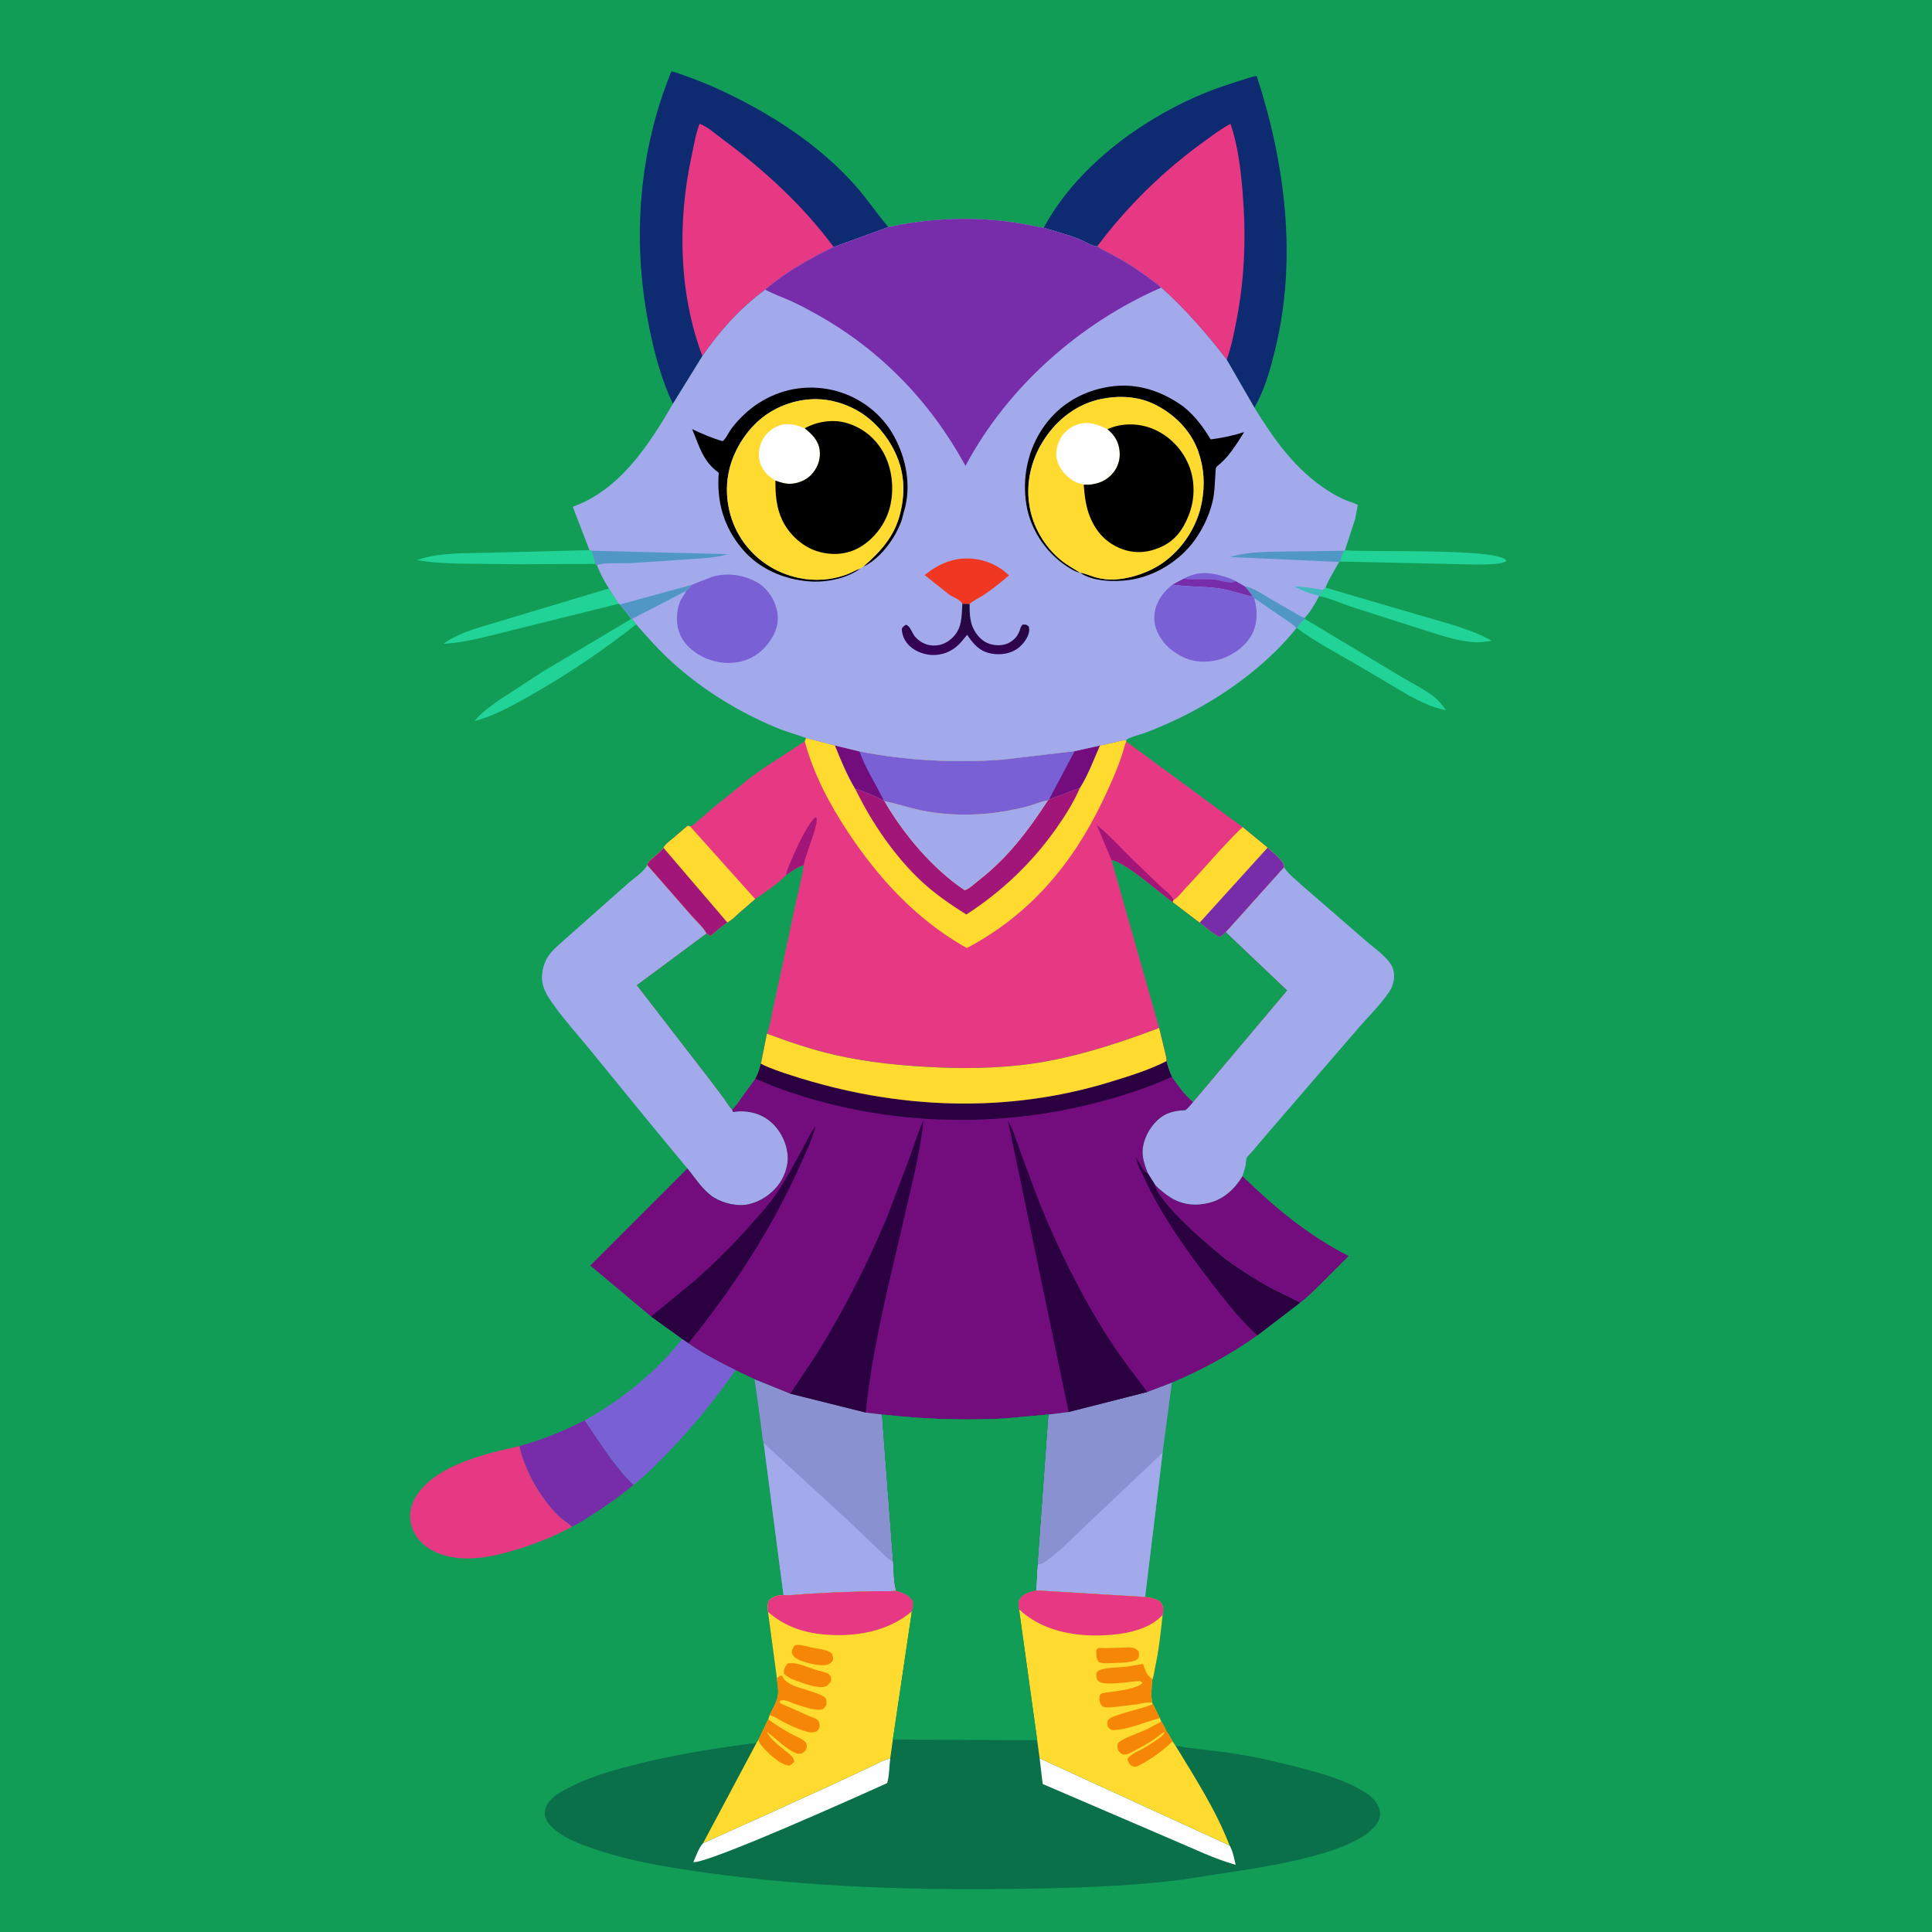
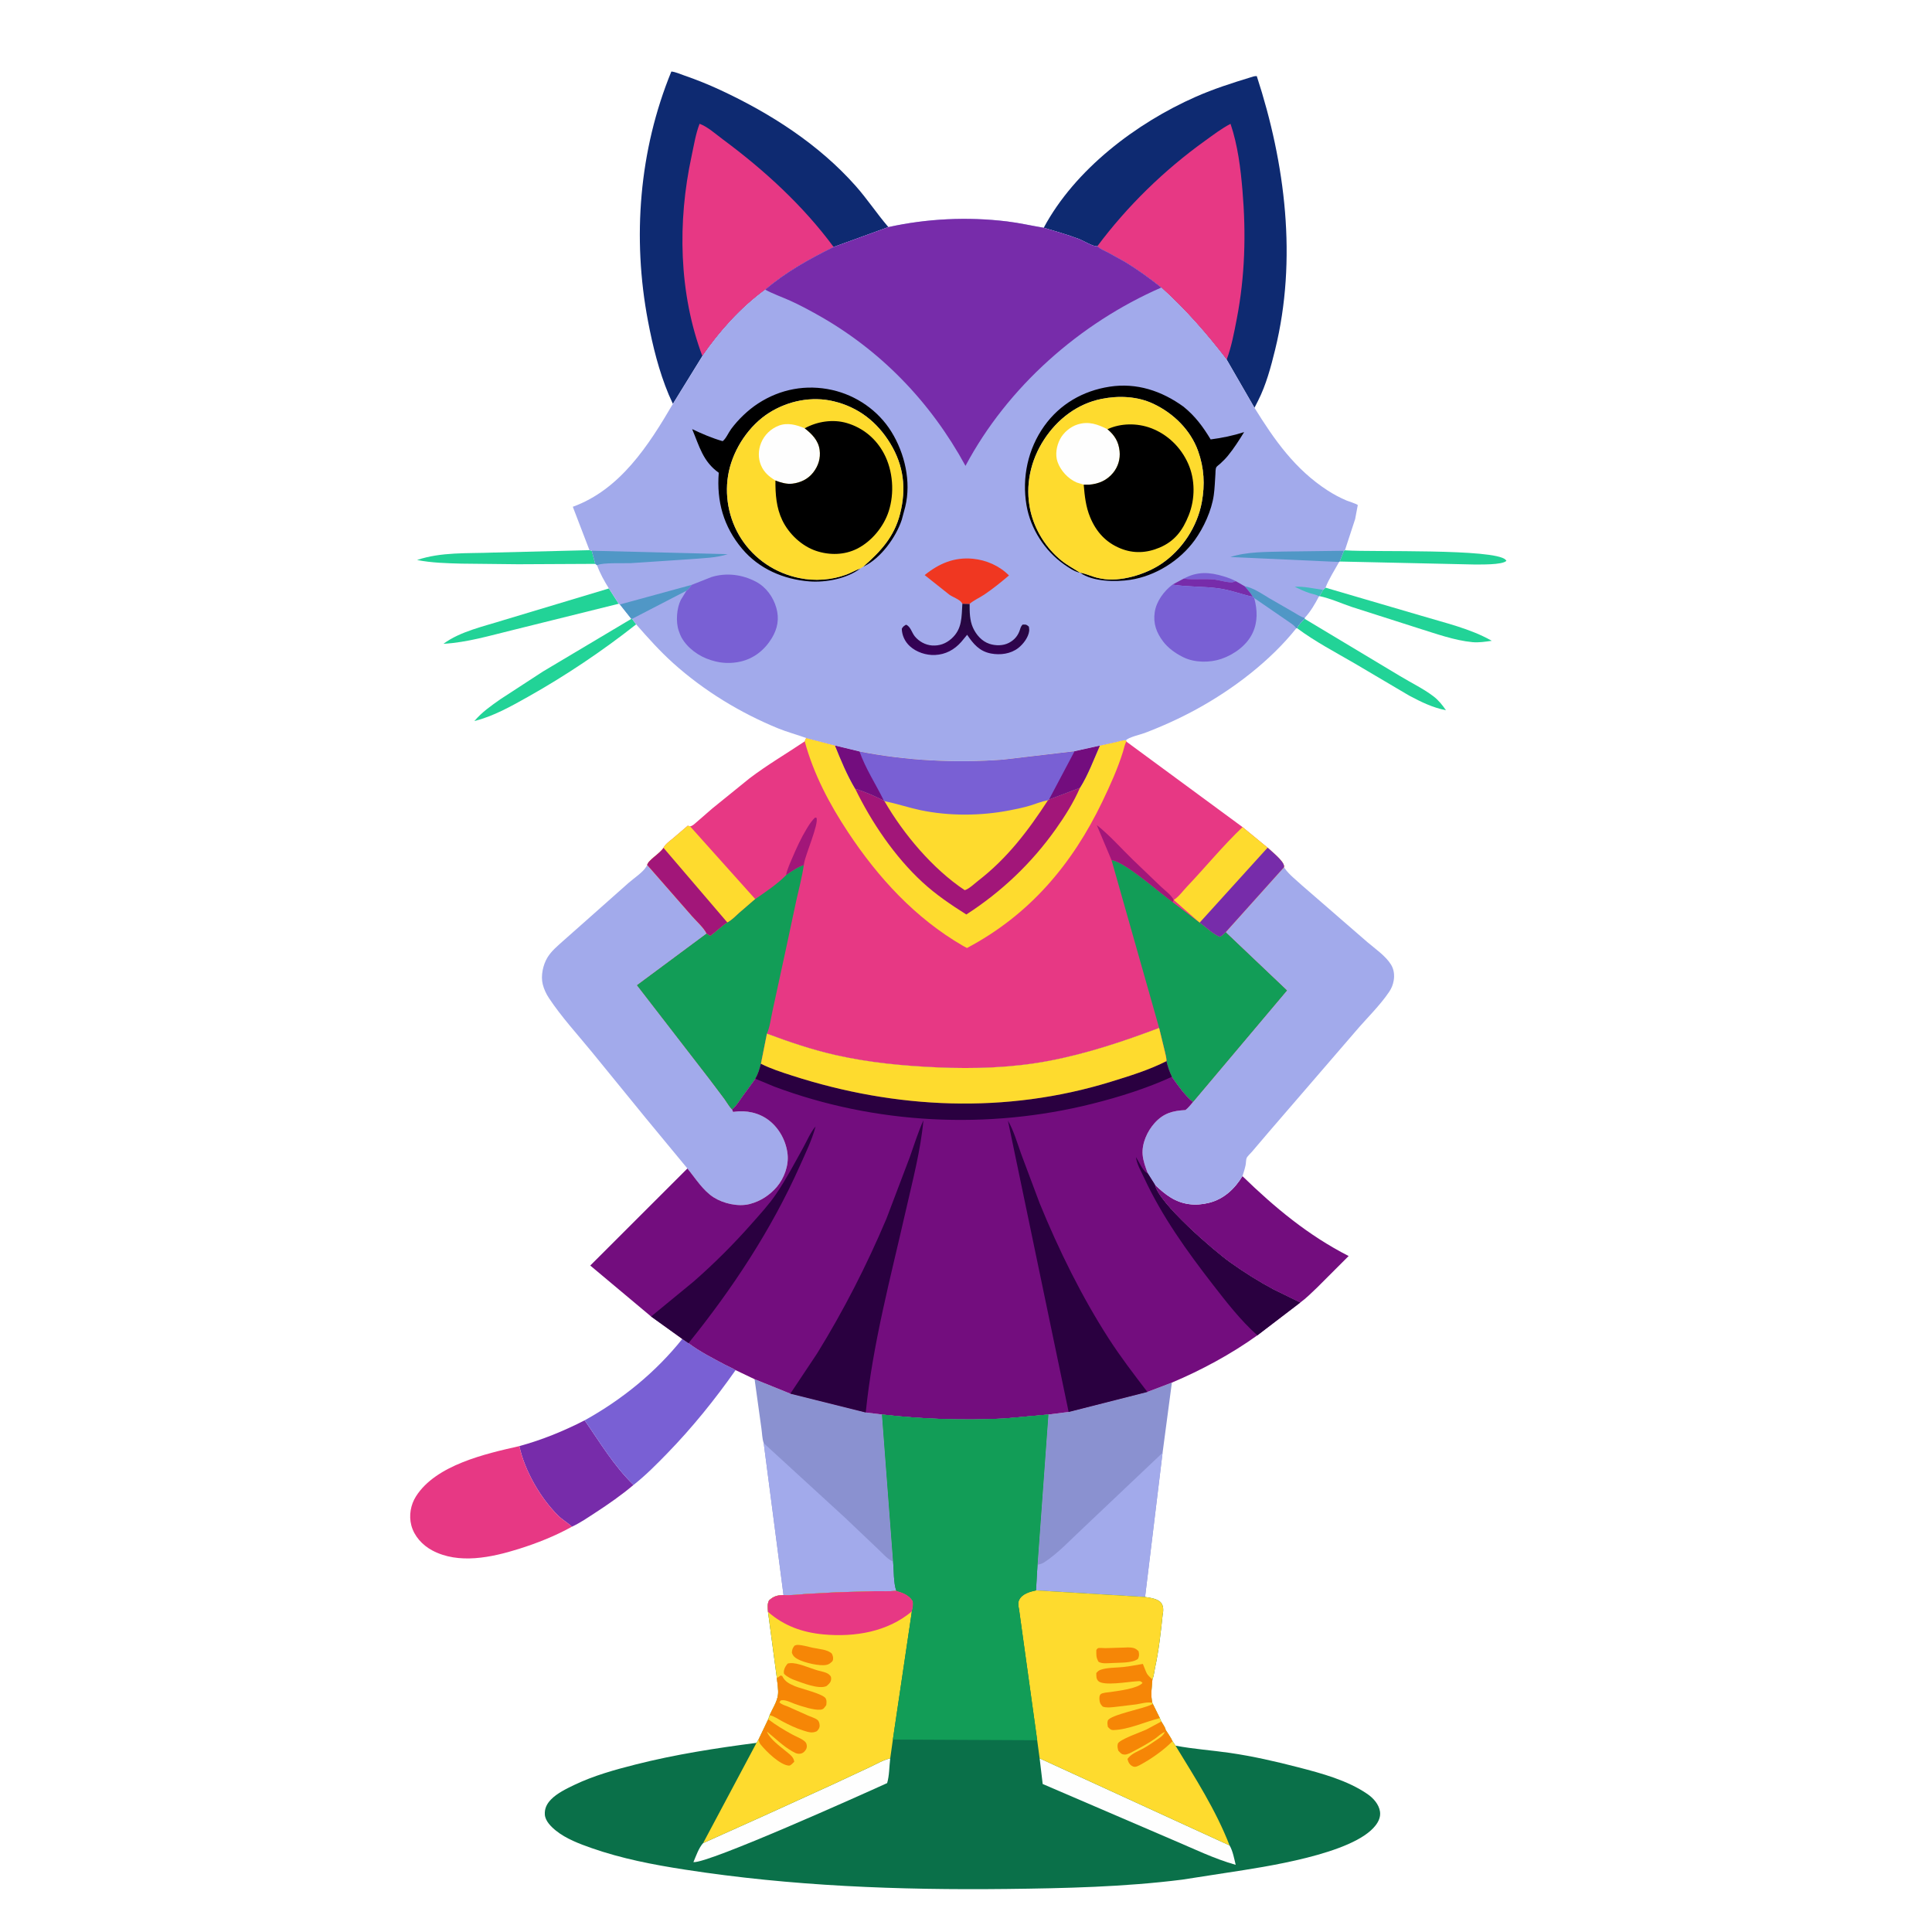
<svg xmlns="http://www.w3.org/2000/svg" version="1.1" style="display: block;" viewBox="0 0 2048 2048" width="1024" height="1024">
  <defs>
    <linearGradient id="Gradient1" gradientUnits="userSpaceOnUse" x1="1025.79" y1="642.315" x2="1019.73" y2="695.925">
      <stop class="stop0" offset="0" stop-opacity="1" stop-color="rgb(32,11,55)" />
      <stop class="stop1" offset="1" stop-opacity="1" stop-color="rgb(55,0,89)" />
    </linearGradient>
  </defs>
-   <path transform="translate(0,0)" fill="rgb(18,157,87)" d="M -0 -0 L 2048 0 L 2048 2048 L -0 2048 L -0 -0 z" />
  <path transform="translate(0,0)" fill="rgb(34,211,151)" d="M 1425.67 583.334 L 1426.98 583.438 C 1453.55 585.359 1584.43 581.315 1596.03 593.386 L 1596.87 594.5 C 1592.4 599.052 1568.55 598.304 1561.91 598.373 L 1420.11 595.235 L 1424.54 583.839 L 1425.67 583.334 z" />
  <path transform="translate(0,0)" fill="rgb(34,211,151)" d="M 624.843 583.206 L 627.286 583.79 L 631.029 597.722 L 549.319 598.124 L 488.996 597.473 C 473.291 597.041 457.561 596.662 442.103 593.623 C 467.608 584.98 495.582 586.805 522.089 585.769 L 624.843 583.206 z" />
  <path transform="translate(0,0)" fill="rgb(34,211,151)" d="M 1382.99 655.968 L 1484.2 716.713 C 1495.7 723.682 1508.91 730.045 1519.56 738.152 C 1524.78 742.13 1529.12 747.492 1532.78 752.898 C 1518.26 749.958 1506.71 744.217 1493.7 737.329 L 1436.16 703.353 C 1415.79 691.498 1393.89 680.054 1374.99 665.933 C 1376.51 662.218 1380.07 658.688 1382.99 655.968 z" />
  <path transform="translate(0,0)" fill="rgb(34,211,151)" d="M 1405.09 622.953 L 1506.31 652.617 C 1531.44 660.25 1558.4 666.198 1581.35 679.283 C 1574.62 680.212 1567.67 681.345 1560.87 680.708 C 1541.82 678.923 1521.73 671.612 1503.5 665.949 L 1432.76 643.323 C 1421.72 639.559 1410.07 634.261 1398.7 631.914 L 1402.58 625.26 L 1405.09 622.953 z" />
  <path transform="translate(0,0)" fill="rgb(34,211,151)" d="M 669.223 656.022 L 670.008 656.021 L 674.362 661.836 C 638.692 689.979 599.728 716.147 560.114 738.412 C 541.838 748.685 523.289 759.181 502.848 764.352 C 510.977 754.768 520.246 748.4 530.425 741.218 L 575.488 711.868 L 669.223 656.022 z" />
  <path transform="translate(0,0)" fill="rgb(34,211,151)" d="M 645.467 623.781 L 655.845 639.999 L 543.799 667.823 C 519.496 673.742 495.157 681.043 470.072 682.475 C 487.839 669.197 513.709 663.782 534.754 657.07 L 645.467 623.781 z" />
  <path transform="translate(0,0)" fill="rgb(119,44,170)" d="M 550.538 1532.94 C 574.848 1526.27 597.329 1517.08 619.746 1505.61 C 636.272 1529.37 650.593 1553.7 671.564 1574.08 C 658.909 1584.78 645.122 1594.38 631.247 1603.41 C 623.203 1608.65 614.956 1614.36 606.236 1618.37 C 601.757 1614.1 596.15 1611.03 591.615 1606.54 C 572.808 1587.89 556.188 1558.97 550.538 1532.94 z" />
  <path transform="translate(0,0)" fill="rgb(121,96,212)" d="M 723.273 1419.33 L 729.858 1423.82 C 741.518 1432.62 755.622 1439.76 768.5 1446.62 C 772.133 1448.55 776.327 1450.17 779.755 1452.39 C 758.008 1483.38 733.879 1513.26 707.493 1540.42 C 696.125 1552.12 684.409 1563.99 671.564 1574.08 C 650.593 1553.7 636.272 1529.37 619.746 1505.61 C 659.324 1483.68 694.948 1454.79 723.273 1419.33 z" />
  <path transform="translate(0,0)" fill="rgb(115,13,126)" d="M 1317.04 1246.77 C 1351.41 1280.13 1386.69 1309.53 1429.63 1331.43 L 1396.03 1365.02 C 1390.42 1370.32 1384.57 1376.27 1378.32 1380.76 L 1350 1366.93 C 1334.08 1358.44 1318.58 1348.63 1303.88 1338.16 C 1287.01 1326.16 1227.51 1274.97 1224.31 1255.89 C 1229.58 1260.98 1234.89 1265.67 1241.16 1269.51 C 1253.68 1277.16 1267.3 1278.54 1281.38 1275.08 C 1297.22 1271.18 1308.72 1260.36 1317.04 1246.77 z" />
  <path transform="translate(0,0)" fill="rgb(231,56,132)" d="M 606.236 1618.37 C 588.691 1628.17 568.943 1635.98 549.797 1641.97 C 521.193 1650.92 486.145 1658.5 458.164 1643.49 C 447.761 1637.91 439.004 1628.45 435.995 1616.84 C 433.313 1606.5 435.284 1595.14 440.984 1586.16 C 462.103 1552.88 514.718 1541.03 550.538 1532.94 C 556.188 1558.97 572.808 1587.89 591.615 1606.54 C 596.15 1611.03 601.757 1614.1 606.236 1618.37 z" />
  <path transform="translate(0,0)" fill="rgb(138,145,208)" d="M 1216.27 1475.51 L 1242.24 1465.62 L 1232.38 1539.99 L 1213.83 1692.86 L 1098.2 1685.87 L 1099.78 1658.68 L 1111.31 1499.46 L 1132.81 1496.74 L 1216.27 1475.51 z" />
  <path transform="translate(0,0)" fill="rgb(162,170,235)" d="M 1232.38 1539.99 L 1213.83 1692.86 L 1098.2 1685.87 L 1099.78 1658.68 C 1102.32 1658.16 1104.64 1657.63 1106.85 1656.19 C 1121.79 1646.46 1135.34 1631.64 1148.48 1619.5 L 1232.38 1539.99 z" />
  <path transform="translate(0,0)" fill="rgb(138,145,208)" d="M 799.896 1462.01 L 837.79 1477.33 L 917.736 1497.31 L 934.946 1499.45 L 946.751 1655.21 C 947.596 1664.28 947.114 1678.19 950.171 1686.34 C 942.662 1687.13 935.011 1686.59 927.462 1686.72 L 886.915 1687.89 L 854.613 1689.64 C 846.683 1690.23 838.491 1691.33 830.555 1690.83 L 809.563 1529.8 C 807.911 1525.27 807.861 1518.96 807.119 1514.13 L 799.896 1462.01 z" />
  <path transform="translate(0,0)" fill="rgb(162,170,235)" d="M 809.563 1529.8 L 896.024 1609.07 L 931.92 1643.22 C 936.078 1647.08 941.42 1653.46 946.751 1655.21 C 947.596 1664.28 947.114 1678.19 950.171 1686.34 C 942.662 1687.13 935.011 1686.59 927.462 1686.72 L 886.915 1687.89 L 854.613 1689.64 C 846.683 1690.23 838.491 1691.33 830.555 1690.83 L 809.563 1529.8 z" />
  <path transform="translate(0,0)" fill="rgb(162,170,235)" d="M 686.063 916.894 L 733.605 971.237 C 738.148 976.468 746.103 983.48 749.007 989.602 L 675.165 1044.38 L 752.16 1144.07 L 767.904 1165 C 770.463 1168.52 772.931 1173.07 775.963 1176.12 L 777.141 1178.71 L 778.215 1178.54 C 791.111 1176.72 804.495 1179.51 814.944 1187.5 C 826.041 1195.99 833.367 1209.61 834.859 1223.5 C 836.156 1235.57 831.281 1248.91 823.464 1258.13 C 816.238 1266.65 806.321 1273.23 795.5 1276.09 L 794.323 1276.41 C 782.356 1279.36 766.786 1275.79 756.558 1269.27 C 745.082 1261.95 737.223 1249.03 728.682 1238.63 L 684.746 1185.48 L 627.069 1114.74 C 612.073 1096.43 594.973 1077.77 581.926 1058.04 C 578.936 1053.52 576.654 1048.65 575.329 1043.38 C 573.067 1034.39 575.592 1022.8 580.29 1015.03 C 584.34 1008.33 590.52 1003.17 596.287 997.997 L 618.381 978.435 L 666.423 935.795 C 671.751 931.138 681.787 924.501 685.222 918.469 L 686.063 916.894 z" />
  <path transform="translate(0,0)" fill="rgb(162,170,235)" d="M 1361.1 919.29 L 1362.09 920.766 C 1366.61 927.246 1374.43 933.203 1380.26 938.641 L 1449.67 998.853 C 1457.86 1005.84 1468.62 1013.14 1474.41 1022.32 C 1477.6 1027.37 1478.37 1033.36 1477.41 1039.21 C 1476.66 1043.73 1475.19 1047.46 1472.65 1051.27 C 1462.83 1065.92 1448.58 1079.59 1437.09 1093.11 L 1344.89 1200.05 L 1327.1 1220.93 C 1325.73 1222.54 1322.22 1225.79 1321.49 1227.55 C 1320.72 1229.43 1320.85 1232.91 1320.39 1235.08 C 1319.55 1239.04 1318.33 1242.94 1317.04 1246.77 C 1308.72 1260.36 1297.22 1271.18 1281.38 1275.08 C 1267.3 1278.54 1253.68 1277.16 1241.16 1269.51 C 1234.89 1265.67 1229.58 1260.98 1224.31 1255.89 L 1216.71 1243.81 C 1214.33 1237.4 1211.8 1230.85 1211.24 1223.98 C 1210.27 1212.09 1216.18 1199.05 1224 1190.42 C 1233.43 1180.01 1243.1 1177.43 1256.64 1176.72 C 1259.74 1174.34 1262.14 1171.16 1264.65 1168.19 L 1364.32 1049.91 L 1300.33 989.13 L 1299.41 988.041 L 1361.1 919.29 z" />
  <path transform="translate(0,0)" fill="rgb(14,42,113)" d="M 1106.39 241.435 C 1139.49 179.672 1204.33 130.488 1267.62 102.574 C 1286.48 94.255 1306.03 87.982 1325.72 81.982 C 1328.04 81.275 1329.8 80.547 1332.24 80.676 C 1362.57 173.562 1375.24 274.825 1351.66 370.79 C 1347.21 388.939 1342.1 408.122 1333.58 424.835 L 1329.79 432.27 L 1300.34 381.248 C 1279.02 353.578 1256.97 328.227 1231 304.811 C 1218.59 294.931 1205.43 285.392 1191.82 277.233 L 1174.51 267.665 C 1170.74 265.717 1166.26 263.956 1163.18 261.056 C 1159.21 261.804 1147.95 254.953 1143.28 253.197 C 1131.21 248.658 1118.73 245.156 1106.39 241.435 z" />
  <path transform="translate(0,0)" fill="rgb(231,56,132)" d="M 1163.18 261.056 C 1194.89 218.555 1233.96 180.447 1277.02 149.507 C 1285.83 143.177 1294.77 136.26 1304.42 131.269 C 1312.11 154.015 1315.07 178.185 1317.08 202 C 1320.94 247.773 1319.77 292.658 1311.06 337.863 C 1308.27 352.378 1305.46 367.36 1300.34 381.248 C 1279.02 353.578 1256.97 328.227 1231 304.811 C 1218.59 294.931 1205.43 285.392 1191.82 277.233 L 1174.51 267.665 C 1170.74 265.717 1166.26 263.956 1163.18 261.056 z" />
  <path transform="translate(0,0)" fill="rgb(14,42,113)" d="M 713.299 428.113 L 708.866 418.281 C 698.437 393.28 691.933 366.879 686.889 340.333 C 670.132 252.146 677.434 159.221 711.658 75.81 C 716.012 76.209 720.903 78.48 725.107 79.926 C 738.215 84.436 751.002 89.584 763.574 95.43 C 816.724 120.145 867.962 152.978 907.062 197.126 C 919.275 210.916 929.345 226.211 941.197 240.117 L 941.73 240.731 L 883.682 261.825 C 858.4 274.28 832.615 288.597 811.17 307.083 C 784.985 326.256 762.96 350.864 744.538 377.485 L 713.299 428.113 z" />
  <path transform="translate(0,0)" fill="rgb(231,56,132)" d="M 744.538 377.485 C 719.442 310.567 718.107 234.81 733.096 165.52 C 735.548 154.187 737.382 142.048 741.575 131.212 C 749.946 134.218 758.78 142.209 766.046 147.589 C 809.94 180.091 851.147 217.751 883.682 261.825 C 858.4 274.28 832.615 288.597 811.17 307.083 C 784.985 326.256 762.96 350.864 744.538 377.485 z" />
  <path transform="translate(0,0)" fill="rgb(231,56,132)" d="M 854.551 782.32 L 885.162 790.277 L 911.09 796.549 C 960.16 806.273 1013.09 808.98 1062.98 805.215 L 1139.13 796.265 L 1165.88 790.339 L 1182.9 786.639 C 1186.33 785.785 1190.05 784.379 1193.6 784.724 L 1193.96 786.101 L 1317.17 876.749 L 1343.72 898.55 C 1347.7 902.399 1361.01 912.723 1361.15 918.299 L 1361.1 919.29 L 1299.41 988.041 L 1300.33 989.13 L 1364.32 1049.91 L 1264.65 1168.19 C 1255.76 1161 1248.81 1150.78 1242.23 1141.5 C 1239.65 1136.24 1237.8 1130.56 1236.44 1124.88 C 1236.79 1121.94 1235.29 1116.96 1234.65 1114.01 L 1228.74 1089.66 C 1190.59 1104.06 1151.98 1116.95 1111.83 1124.57 C 1073.11 1131.92 1032.78 1133.2 993.5 1131.46 C 957.114 1129.84 921.375 1126.44 885.763 1118.4 C 860.808 1112.76 836.891 1104.63 812.956 1095.71 L 806.616 1127.59 C 805.149 1133.26 803.703 1138.37 800.714 1143.49 L 786.678 1162.77 C 783.401 1167.43 780.403 1172.49 775.963 1176.12 C 772.931 1173.07 770.463 1168.52 767.904 1165 L 752.16 1144.07 L 675.165 1044.38 L 749.007 989.602 C 746.103 983.48 738.148 976.468 733.605 971.237 L 686.063 916.894 C 687.08 911.679 699.835 904.661 703.312 898.712 C 705.411 894.628 709.48 891.942 712.961 889.043 L 729.021 875.309 L 731.532 875.962 C 734.153 875.56 736.101 873.422 738.076 871.769 L 755.165 856.942 L 794.499 825.088 C 813.431 810.698 833.412 799.089 853.039 785.886 L 854.551 782.32 z" />
  <path transform="translate(0,0)" fill="rgb(162,22,121)" d="M 833.2 927.757 C 834.557 921.204 837.438 915.122 840.044 909 C 844.489 898.557 849.249 888.179 855.159 878.466 L 856.063 877 C 858.434 873.11 860.656 869.925 863.907 866.712 L 865.5 866.814 C 868.132 873.389 853.972 905.379 852.341 915.186 L 852.045 917.124 C 845.423 919.236 838.9 923.795 833.2 927.757 z" />
  <path transform="translate(0,0)" fill="rgb(162,22,121)" d="M 1178.32 911.916 L 1162.63 874.617 C 1176.34 885.451 1188.01 898.793 1200.5 910.977 L 1230.68 939.911 C 1235.14 944.175 1241.33 948.416 1244.16 953.94 L 1243.04 956.343 C 1229.39 946.664 1192.32 913.473 1178.32 911.916 z" />
  <path transform="translate(0,0)" fill="rgb(254,219,46)" d="M 703.312 898.712 C 705.411 894.628 709.48 891.942 712.961 889.043 L 729.021 875.309 L 731.532 875.962 L 800.584 953.063 L 783.69 967.662 C 779.679 971.251 775.833 975.404 771.046 977.907 C 764.45 982.19 759.263 987.629 753 992.152 C 751.506 991.353 750.354 990.657 749.007 989.602 C 746.103 983.48 738.148 976.468 733.605 971.237 L 686.063 916.894 C 687.08 911.679 699.835 904.661 703.312 898.712 z" />
  <path transform="translate(0,0)" fill="rgb(162,22,121)" d="M 703.312 898.712 L 771.046 977.907 C 764.45 982.19 759.263 987.629 753 992.152 C 751.506 991.353 750.354 990.657 749.007 989.602 C 746.103 983.48 738.148 976.468 733.605 971.237 L 686.063 916.894 C 687.08 911.679 699.835 904.661 703.312 898.712 z" />
-   <path transform="translate(0,0)" fill="rgb(254,219,46)" d="M 1317.17 876.749 L 1343.72 898.55 C 1347.7 902.399 1361.01 912.723 1361.15 918.299 L 1361.1 919.29 L 1299.41 988.041 C 1297.4 990.111 1295.74 992.036 1293 993.155 C 1285.92 990.482 1278.05 982.598 1271.63 978.09 L 1243.04 956.343 L 1244.16 953.94 C 1248.62 951.655 1254.7 943.59 1258.28 939.833 C 1278.1 918.988 1296.32 896.571 1317.17 876.749 z" />
+   <path transform="translate(0,0)" fill="rgb(254,219,46)" d="M 1317.17 876.749 L 1343.72 898.55 C 1347.7 902.399 1361.01 912.723 1361.15 918.299 L 1361.1 919.29 L 1299.41 988.041 C 1297.4 990.111 1295.74 992.036 1293 993.155 C 1285.92 990.482 1278.05 982.598 1271.63 978.09 L 1244.16 953.94 C 1248.62 951.655 1254.7 943.59 1258.28 939.833 C 1278.1 918.988 1296.32 896.571 1317.17 876.749 z" />
  <path transform="translate(0,0)" fill="rgb(119,44,170)" d="M 1343.72 898.55 C 1347.7 902.399 1361.01 912.723 1361.15 918.299 L 1361.1 919.29 L 1299.41 988.041 C 1297.4 990.111 1295.74 992.036 1293 993.155 C 1285.92 990.482 1278.05 982.598 1271.63 978.09 L 1343.72 898.55 z" />
  <path transform="translate(0,0)" fill="rgb(18,157,87)" d="M 833.2 927.757 C 838.9 923.795 845.423 919.236 852.045 917.124 C 850.185 929.797 846.831 942.357 844.047 954.857 L 833.302 1005.17 L 818.922 1071.5 C 817.246 1078.96 816.113 1088.8 812.956 1095.71 L 806.616 1127.59 C 805.149 1133.26 803.703 1138.37 800.714 1143.49 L 786.678 1162.77 C 783.401 1167.43 780.403 1172.49 775.963 1176.12 C 772.931 1173.07 770.463 1168.52 767.904 1165 L 752.16 1144.07 L 675.165 1044.38 L 749.007 989.602 C 750.354 990.657 751.506 991.353 753 992.152 C 759.263 987.629 764.45 982.19 771.046 977.907 C 775.833 975.404 779.679 971.251 783.69 967.662 L 800.584 953.063 C 811.331 945.618 824.138 937.107 833.2 927.757 z" />
  <path transform="translate(0,0)" fill="rgb(18,157,87)" d="M 1178.32 911.916 C 1192.32 913.473 1229.39 946.664 1243.04 956.343 L 1271.63 978.09 C 1278.05 982.598 1285.92 990.482 1293 993.155 C 1295.74 992.036 1297.4 990.111 1299.41 988.041 L 1300.33 989.13 L 1364.32 1049.91 L 1264.65 1168.19 C 1255.76 1161 1248.81 1150.78 1242.23 1141.5 C 1239.65 1136.24 1237.8 1130.56 1236.44 1124.88 C 1236.79 1121.94 1235.29 1116.96 1234.65 1114.01 L 1228.74 1089.66 L 1178.32 911.916 z" />
  <path transform="translate(0,0)" fill="rgb(254,219,46)" d="M 854.551 782.32 L 885.162 790.277 L 911.09 796.549 C 960.16 806.273 1013.09 808.98 1062.98 805.215 L 1139.13 796.265 L 1165.88 790.339 L 1182.9 786.639 C 1186.33 785.785 1190.05 784.379 1193.6 784.724 L 1193.96 786.101 C 1192.22 789.113 1191.54 793.167 1190.51 796.503 C 1184.85 814.8 1176.79 832.535 1168.51 849.782 C 1136.49 916.499 1090.97 970.069 1025.01 1004.92 L 1020.62 1002.53 C 970.215 973.279 930.866 930.394 898.958 882.15 C 879.219 852.305 862.438 820.57 853.039 785.886 L 854.551 782.32 z" />
  <path transform="translate(0,0)" fill="rgb(162,22,121)" d="M 1112.02 847.473 L 1144.79 835.078 C 1138.12 850.631 1128.77 865.351 1119 879.111 C 1093.36 915.206 1061.52 945.418 1024.35 969.4 C 1007.97 959.052 992.142 948.35 977.833 935.177 C 948.627 908.286 923.783 871.687 906.525 836.047 C 917.077 839.232 927.051 843.701 936.899 848.605 L 937.601 849.303 C 957.821 884.302 988.785 921.101 1022.65 943.628 C 1027.31 942.282 1032.82 936.793 1036.71 933.789 C 1067.7 909.85 1089.66 880.936 1110.84 848.367 L 1112.02 847.473 z" />
-   <path transform="translate(0,0)" fill="rgb(162,170,235)" d="M 937.601 849.303 C 950.35 851.761 962.887 856.098 975.657 858.79 C 1006.07 865.201 1039.89 864.937 1070.38 858.987 C 1077.82 857.533 1085.19 856.036 1092.45 853.811 C 1098.29 852.023 1104.01 849.557 1110.03 848.495 L 1110.84 848.367 C 1089.66 880.936 1067.7 909.85 1036.71 933.789 C 1032.82 936.793 1027.31 942.282 1022.65 943.628 C 988.785 921.101 957.821 884.302 937.601 849.303 z" />
  <path transform="translate(0,0)" fill="rgb(121,96,212)" d="M 885.162 790.277 L 911.09 796.549 C 960.16 806.273 1013.09 808.98 1062.98 805.215 L 1139.13 796.265 L 1165.88 790.339 C 1159.49 804.832 1153.23 821.755 1144.79 835.078 L 1112.02 847.473 L 1110.84 848.367 L 1110.03 848.495 C 1104.01 849.557 1098.29 852.023 1092.45 853.811 C 1085.19 856.036 1077.82 857.533 1070.38 858.987 C 1039.89 864.937 1006.07 865.201 975.657 858.79 C 962.887 856.098 950.35 851.761 937.601 849.303 L 936.899 848.605 C 927.051 843.701 917.077 839.232 906.525 836.047 C 897.859 821.468 891.469 805.966 885.162 790.277 z" />
  <path transform="translate(0,0)" fill="rgb(115,13,126)" d="M 885.162 790.277 L 911.09 796.549 C 917.599 814.975 928.374 831.174 936.899 848.605 C 927.051 843.701 917.077 839.232 906.525 836.047 C 897.859 821.468 891.469 805.966 885.162 790.277 z" />
  <path transform="translate(0,0)" fill="rgb(115,13,126)" d="M 1139.13 796.265 L 1165.88 790.339 C 1159.49 804.832 1153.23 821.755 1144.79 835.078 L 1112.02 847.473 L 1139.13 796.265 z" />
  <path transform="translate(0,0)" fill="rgb(115,13,126)" d="M 812.956 1095.71 C 836.891 1104.63 860.808 1112.76 885.763 1118.4 C 921.375 1126.44 957.114 1129.84 993.5 1131.46 C 1032.78 1133.2 1073.11 1131.92 1111.83 1124.57 C 1151.98 1116.95 1190.59 1104.06 1228.74 1089.66 L 1234.65 1114.01 C 1235.29 1116.96 1236.79 1121.94 1236.44 1124.88 C 1237.8 1130.56 1239.65 1136.24 1242.23 1141.5 C 1248.81 1150.78 1255.76 1161 1264.65 1168.19 C 1262.14 1171.16 1259.74 1174.34 1256.64 1176.72 C 1243.1 1177.43 1233.43 1180.01 1224 1190.42 C 1216.18 1199.05 1210.27 1212.09 1211.24 1223.98 C 1211.8 1230.85 1214.33 1237.4 1216.71 1243.81 L 1224.31 1255.89 C 1227.51 1274.97 1287.01 1326.16 1303.88 1338.16 C 1318.58 1348.63 1334.08 1358.44 1350 1366.93 L 1378.32 1380.76 L 1332.91 1415.47 C 1305.17 1435.35 1273.69 1452.36 1242.24 1465.62 L 1216.27 1475.51 L 1132.81 1496.74 L 1111.31 1499.46 L 1064.5 1503.7 C 1020.96 1505.88 978.242 1504.38 934.946 1499.45 L 917.736 1497.31 L 837.79 1477.33 L 799.896 1462.01 L 779.755 1452.39 C 776.327 1450.17 772.133 1448.55 768.5 1446.62 C 755.622 1439.76 741.518 1432.62 729.858 1423.82 L 723.273 1419.33 L 690.17 1395.54 L 625.701 1341.52 L 728.682 1238.63 C 737.223 1249.03 745.082 1261.95 756.558 1269.27 C 766.786 1275.79 782.356 1279.36 794.323 1276.41 L 795.5 1276.09 C 806.321 1273.23 816.238 1266.65 823.464 1258.13 C 831.281 1248.91 836.156 1235.57 834.859 1223.5 C 833.367 1209.61 826.041 1195.99 814.944 1187.5 C 804.495 1179.51 791.111 1176.72 778.215 1178.54 L 777.141 1178.71 L 775.963 1176.12 C 780.403 1172.49 783.401 1167.43 786.678 1162.77 L 800.714 1143.49 C 803.703 1138.37 805.149 1133.26 806.616 1127.59 L 812.956 1095.71 z" />
  <path transform="translate(0,0)" fill="rgb(42,0,64)" d="M 1332.91 1415.47 L 1332.27 1414.97 C 1315.21 1399.73 1300.02 1380.22 1286.04 1362.19 C 1258.24 1326.33 1231.78 1289.54 1212.66 1248.24 C 1209.55 1241.51 1205.01 1233.94 1204.15 1226.52 C 1206.98 1230.86 1211.17 1240.62 1215.35 1243.08 L 1216.71 1243.81 L 1224.31 1255.89 C 1227.51 1274.97 1287.01 1326.16 1303.88 1338.16 C 1318.58 1348.63 1334.08 1358.44 1350 1366.93 L 1378.32 1380.76 L 1332.91 1415.47 z" />
  <path transform="translate(0,0)" fill="rgb(42,0,64)" d="M 690.17 1395.54 L 735.109 1358.63 C 756.931 1339.56 777.799 1318.74 796.948 1297 C 805.945 1286.79 815.268 1276.71 822.913 1265.42 C 833.433 1249.89 842.331 1232.96 851.417 1216.55 C 855.268 1209.59 859.337 1199.94 864.561 1194.06 C 860.664 1208.65 853.96 1222.24 847.824 1235.98 C 817.477 1303.96 776.455 1365.98 729.858 1423.82 L 723.273 1419.33 L 690.17 1395.54 z" />
  <path transform="translate(0,0)" fill="rgb(42,0,64)" d="M 806.616 1127.59 C 816.955 1132.9 828.495 1136.56 839.527 1140.13 C 949.628 1175.73 1066.34 1180.99 1177.47 1146.72 C 1197.04 1140.69 1218.17 1134.18 1236.44 1124.88 C 1237.8 1130.56 1239.65 1136.24 1242.23 1141.5 C 1215.38 1153.75 1186.73 1162.79 1158.14 1169.97 C 1047.38 1197.8 927.572 1191.92 820.58 1151.76 L 800.714 1143.49 C 803.703 1138.37 805.149 1133.26 806.616 1127.59 z" />
  <path transform="translate(0,0)" fill="rgb(42,0,64)" d="M 837.79 1477.33 L 866.143 1434.76 C 894.476 1388.91 918.682 1341.41 939.695 1291.78 L 964.476 1226.46 C 969.068 1213.51 973.234 1200.06 978.86 1187.54 C 975.941 1219.45 967.345 1251.75 960.259 1283 C 944.186 1353.88 924.998 1424.81 917.736 1497.31 L 837.79 1477.33 z" />
  <path transform="translate(0,0)" fill="rgb(42,0,64)" d="M 1132.81 1496.74 L 1068.46 1187.96 C 1074.55 1198.44 1078.31 1211.57 1082.4 1223.01 L 1102.11 1275.61 C 1122.29 1324.91 1146.5 1374.22 1175.35 1419.01 C 1187.91 1438.52 1202.16 1457.1 1216.27 1475.51 L 1132.81 1496.74 z" />
  <path transform="translate(0,0)" fill="rgb(254,219,46)" d="M 812.956 1095.71 C 836.891 1104.63 860.808 1112.76 885.763 1118.4 C 921.375 1126.44 957.114 1129.84 993.5 1131.46 C 1032.78 1133.2 1073.11 1131.92 1111.83 1124.57 C 1151.98 1116.95 1190.59 1104.06 1228.74 1089.66 L 1234.65 1114.01 C 1235.29 1116.96 1236.79 1121.94 1236.44 1124.88 C 1218.17 1134.18 1197.04 1140.69 1177.47 1146.72 C 1066.34 1180.99 949.628 1175.73 839.527 1140.13 C 828.495 1136.56 816.955 1132.9 806.616 1127.59 L 812.956 1095.71 z" />
  <path transform="translate(0,0)" fill="rgb(10,112,73)" d="M 934.946 1499.45 C 978.242 1504.38 1020.96 1505.88 1064.5 1503.7 L 1111.31 1499.46 L 1099.78 1658.68 L 1098.2 1685.87 L 1213.83 1692.86 C 1219.27 1693.75 1227.9 1694.71 1231.18 1699.53 C 1233.51 1702.96 1233.25 1707.4 1232.6 1711.31 L 1232.44 1711.93 C 1230.45 1730.7 1228.39 1749.65 1224.36 1768.1 C 1223.58 1771.65 1223.16 1777.01 1221.59 1780.2 C 1220.97 1788.13 1219.53 1797.17 1221.49 1804.98 L 1221.99 1806.16 L 1229.47 1821.27 L 1231.01 1824.88 C 1232.33 1827.24 1235.26 1831.17 1235.63 1833.78 C 1238.11 1837.68 1240.93 1841.6 1242.92 1845.77 L 1246.09 1850.47 C 1264.9 1854.07 1284.65 1855.36 1303.66 1858.13 C 1328.12 1861.68 1352.34 1867.23 1376.25 1873.42 C 1400.95 1879.81 1428.36 1887.17 1449.6 1901.79 C 1455.84 1906.09 1461.77 1912.72 1462.87 1920.46 C 1463.64 1925.87 1461.43 1930.78 1458.17 1935.01 C 1434.59 1965.61 1339.29 1979.18 1301.5 1985.01 L 1253.2 1992.5 C 1191.7 2000.27 1128.78 2001.68 1066.88 2002.38 C 952.648 2003.67 839.076 1999.39 726.047 1981.87 C 692.325 1976.65 659.369 1970.33 627.062 1959.03 C 614.445 1954.62 599.985 1949.13 589.5 1940.71 C 584.41 1936.62 577.956 1930.4 577.543 1923.5 C 577.157 1917.04 579.694 1912.06 584.113 1907.5 C 590.438 1900.97 600.548 1896.03 608.724 1892.12 C 629.389 1882.23 651.414 1876.11 673.551 1870.49 C 715.54 1859.82 759.007 1853.06 801.943 1847.5 L 804.065 1844.06 L 814.365 1822.48 L 815.83 1818.19 C 818.824 1811.46 823.691 1804.17 824.676 1796.83 C 825.399 1791.44 824.048 1784.37 823.513 1778.9 L 814.124 1708.68 C 813.869 1704.48 813.177 1700.35 815.219 1696.5 C 820.1 1692.03 823.976 1690.99 830.555 1690.83 C 838.491 1691.33 846.683 1690.23 854.613 1689.64 L 886.915 1687.89 L 927.462 1686.72 C 935.011 1686.59 942.662 1687.13 950.171 1686.34 C 947.114 1678.19 947.596 1664.28 946.751 1655.21 L 934.946 1499.45 z" />
  <path transform="translate(0,0)" fill="rgb(254,254,254)" d="M 745.312 1953.79 L 812.75 1923.46 L 883.179 1891.37 L 922 1873.23 C 928.853 1870.02 936.322 1865.61 943.687 1863.94 C 942.628 1872.14 942.788 1882.41 940.398 1890.16 C 914.149 1902.11 750.514 1975.63 735.043 1973.94 C 737.706 1967.73 740.711 1958.78 745.312 1953.79 z" />
  <path transform="translate(0,0)" fill="rgb(254,254,254)" d="M 1102.06 1863.94 L 1303.4 1956.23 C 1306.84 1962.09 1308.29 1970.23 1309.88 1976.8 C 1287.33 1970.5 1265.06 1959.58 1243.46 1950.48 L 1105.29 1891.11 L 1102.06 1863.94 z" />
  <path transform="translate(0,0)" fill="rgb(254,219,46)" d="M 830.555 1690.83 C 838.491 1691.33 846.683 1690.23 854.613 1689.64 L 886.915 1687.89 L 927.462 1686.72 C 935.011 1686.59 942.662 1687.13 950.171 1686.34 C 957.465 1688.48 963.282 1690.52 967.662 1697.23 C 968.163 1701.32 967.678 1704.13 966.637 1708.1 L 946.478 1844.01 L 943.687 1863.94 C 936.322 1865.61 928.853 1870.02 922 1873.23 L 883.179 1891.37 L 812.75 1923.46 L 745.312 1953.79 L 801.943 1847.5 L 804.065 1844.06 L 814.365 1822.48 L 815.83 1818.19 C 818.824 1811.46 823.691 1804.17 824.676 1796.83 C 825.399 1791.44 824.048 1784.37 823.513 1778.9 L 814.124 1708.68 C 813.869 1704.48 813.177 1700.35 815.219 1696.5 C 820.1 1692.03 823.976 1690.99 830.555 1690.83 z" />
  <path transform="translate(0,0)" fill="rgb(246,134,6)" d="M 842.18 1744.5 C 843.304 1744.06 844.262 1743.63 845.5 1743.66 C 850.747 1743.77 856.401 1745.59 861.5 1746.69 C 867.7 1748.02 877.298 1748.42 881.851 1753 C 882.739 1755.09 883.272 1756.42 883.091 1758.72 C 882.883 1761.36 881.343 1761.85 879.422 1763.5 C 878.187 1764.18 878.069 1764.32 876.5 1764.73 C 869.262 1766.6 852.359 1762.43 845.817 1758.88 C 842.563 1757.11 840.625 1755.56 839.428 1751.89 C 839.635 1748.44 840.143 1747.29 842.18 1744.5 z" />
  <path transform="translate(0,0)" fill="rgb(246,134,6)" d="M 834.862 1763.5 C 836.141 1763.14 835.753 1763.2 837.549 1763.02 C 845.32 1762.26 858.775 1768.44 866.652 1770.68 C 870.056 1771.66 876.129 1772.63 878.735 1774.97 C 880.566 1776.62 881.209 1777.46 881.037 1780 C 880.815 1783.28 878.749 1785 876.5 1787.03 L 875.58 1787.53 C 867.473 1790.71 850.862 1784.07 843 1781.21 C 841.278 1780.58 839.615 1779.99 838 1779.1 C 836.375 1778.22 831.161 1775.36 830.946 1773.7 C 830.46 1769.96 832.569 1766.26 834.862 1763.5 z" />
  <path transform="translate(0,0)" fill="rgb(246,134,6)" d="M 804.065 1844.06 L 814.365 1822.48 C 822.3 1828.59 830.911 1833.75 839.682 1838.56 C 843.714 1840.78 848.671 1842.53 852.301 1845.31 C 853.987 1846.6 854.877 1847.83 855.186 1850 C 855.597 1852.87 854.378 1855.13 852.405 1857.01 C 850.601 1858.73 848.6 1859.22 846.149 1859.06 C 843.908 1858.91 841.328 1857.35 839.437 1856.26 C 829.854 1850.74 821.569 1842.41 812.92 1835.53 C 816.294 1843.9 826.892 1851.11 833.705 1856.85 C 837.445 1860 841.291 1862.42 841.934 1867.5 C 840.455 1868.86 838.301 1871.74 836.266 1871.62 C 826.936 1871.07 812.127 1856.5 806.416 1849.39 C 805.042 1847.68 804.47 1846.19 804.065 1844.06 z" />
  <path transform="translate(0,0)" fill="rgb(246,134,6)" d="M 823.513 1778.9 L 827.5 1776.09 C 829.655 1776.89 828.933 1776.17 829.673 1777.57 C 832.292 1782.52 836.524 1784.79 841.5 1786.91 L 842.84 1787.49 C 849.06 1790.15 873.15 1795.59 875.447 1800.69 C 876.488 1803 876.115 1805.07 875.871 1807.5 C 873.862 1810.06 873.272 1811.99 869.793 1812.34 C 862.778 1813.05 849.608 1808.72 842.754 1806.3 C 838.579 1804.83 831.72 1801.04 827.5 1802.64 L 826.181 1804.5 C 828.748 1807.05 831.748 1807.64 835 1808.96 L 856.37 1818.51 C 859.409 1819.84 864.234 1821.27 866.685 1823.31 C 868.207 1824.58 868.777 1827.14 868.846 1829 C 868.95 1831.81 867.7 1833.12 866 1835.09 C 861.03 1837.62 856.837 1836.09 851.713 1834.5 C 843.87 1832.06 836.32 1828.44 829.082 1824.58 C 824.691 1822.24 820.745 1819.23 815.83 1818.19 C 818.824 1811.46 823.691 1804.17 824.676 1796.83 C 825.399 1791.44 824.048 1784.37 823.513 1778.9 z" />
  <path transform="translate(0,0)" fill="rgb(231,56,132)" d="M 830.555 1690.83 C 838.491 1691.33 846.683 1690.23 854.613 1689.64 L 886.915 1687.89 L 927.462 1686.72 C 935.011 1686.59 942.662 1687.13 950.171 1686.34 C 957.465 1688.48 963.282 1690.52 967.662 1697.23 C 968.163 1701.32 967.678 1704.13 966.637 1708.1 C 940.875 1729.82 906.212 1735.55 873.235 1732.57 C 850.876 1730.55 831.129 1723.57 814.124 1708.68 C 813.869 1704.48 813.177 1700.35 815.219 1696.5 C 820.1 1692.03 823.976 1690.99 830.555 1690.83 z" />
  <path transform="translate(0,0)" fill="rgb(254,219,46)" d="M 1098.2 1685.87 L 1213.83 1692.86 C 1219.27 1693.75 1227.9 1694.71 1231.18 1699.53 C 1233.51 1702.96 1233.25 1707.4 1232.6 1711.31 L 1232.44 1711.93 C 1230.45 1730.7 1228.39 1749.65 1224.36 1768.1 C 1223.58 1771.65 1223.16 1777.01 1221.59 1780.2 C 1220.97 1788.13 1219.53 1797.17 1221.49 1804.98 L 1221.99 1806.16 L 1229.47 1821.27 L 1231.01 1824.88 C 1232.33 1827.24 1235.26 1831.17 1235.63 1833.78 C 1238.11 1837.68 1240.93 1841.6 1242.92 1845.77 L 1246.09 1850.47 C 1267.07 1884.92 1288.74 1918.45 1303.4 1956.23 L 1102.06 1863.94 L 1099.46 1844.71 L 1080.22 1705.92 C 1079.56 1702.68 1078.83 1698.97 1080.41 1695.84 C 1083.64 1689.41 1091.83 1687.25 1098.2 1685.87 z" />
  <path transform="translate(0,0)" fill="rgb(246,134,6)" d="M 1193.42 1746.44 L 1195.5 1746.31 C 1200.31 1746.43 1203.7 1746.72 1206.97 1750.5 C 1207.66 1753.86 1207.75 1755.35 1206.3 1758.5 C 1200.1 1763.14 1187.13 1762.33 1179.38 1762.86 C 1174.83 1762.97 1168.45 1763.98 1164.5 1761.57 C 1161.78 1756.85 1162.16 1754.32 1162.16 1749 C 1162.77 1748.37 1163.19 1747.45 1164 1747.12 C 1165.26 1746.6 1170.02 1747.11 1171.72 1747.1 L 1193.42 1746.44 z" />
  <path transform="translate(0,0)" fill="rgb(246,134,6)" d="M 1221.99 1806.16 L 1229.47 1821.27 C 1213.92 1825.16 1196.52 1833.41 1180.5 1833.93 C 1177.33 1834.03 1176.4 1832.66 1174.34 1830.5 C 1174.05 1828.28 1173.55 1826.06 1174.34 1823.89 C 1176.56 1817.86 1213.13 1811.02 1220.65 1806.92 L 1221.99 1806.16 z" />
  <path transform="translate(0,0)" fill="rgb(246,134,6)" d="M 1234.77 1835.96 C 1231.23 1837.11 1227.83 1840.62 1224.76 1842.79 C 1217.55 1847.88 1209.55 1852.15 1201.79 1856.29 C 1199.11 1857.73 1195.18 1860.07 1192 1859.91 C 1188.57 1859.74 1187.72 1858.09 1185.5 1855.83 C 1184.71 1853.31 1184.27 1851.11 1184.93 1848.5 C 1186.04 1844.05 1210.36 1835.75 1215.03 1833.48 L 1231.01 1824.88 C 1232.33 1827.24 1235.26 1831.17 1235.63 1833.78 C 1238.11 1837.68 1240.93 1841.6 1242.92 1845.77 C 1233.76 1855.08 1220.83 1864.23 1209.33 1870.45 C 1207.02 1871.7 1203.89 1873.65 1201.19 1872.59 C 1198.81 1871.66 1196.97 1869.78 1196.05 1867.39 C 1195.85 1866.88 1195.19 1864.79 1195.2 1864.5 C 1195.2 1864.43 1196.49 1862.94 1196.6 1862.83 C 1200.56 1858.46 1206.83 1856.21 1211.97 1853.4 C 1216.9 1850.7 1221.72 1847.37 1226.36 1844.17 C 1229.92 1841.7 1232.98 1840 1234.77 1835.96 z" />
  <path transform="translate(0,0)" fill="rgb(246,134,6)" d="M 1221.49 1804.98 C 1215.5 1803.98 1210.35 1805.79 1204.5 1806.72 L 1181.47 1809.49 C 1177.3 1809.86 1173.02 1810.52 1169 1809.11 C 1166.66 1806.84 1165.71 1805.13 1165.48 1801.83 C 1165.35 1799.86 1165.21 1797.26 1166.9 1795.81 C 1168.64 1794.31 1174.82 1793.95 1177.14 1793.61 C 1185.21 1792.42 1206 1789.99 1211.1 1784 C 1208.85 1781.35 1207.76 1782.13 1204.43 1782.28 C 1196.56 1782.65 1169.41 1787.54 1164.15 1781.87 C 1161.79 1779.33 1162.24 1776.69 1162.12 1773.5 C 1163.66 1771.77 1164.5 1770.81 1166.76 1770.02 C 1173.72 1767.61 1183.29 1767.89 1190.66 1767.12 C 1197.59 1766.41 1204.58 1764.86 1211.49 1763.83 L 1214.77 1772 C 1216.1 1775.35 1217.9 1776.91 1220.54 1779.27 L 1221.59 1780.2 C 1220.97 1788.13 1219.53 1797.17 1221.49 1804.98 z" />
-   <path transform="translate(0,0)" fill="rgb(231,56,132)" d="M 1098.2 1685.87 L 1213.83 1692.86 C 1219.27 1693.75 1227.9 1694.71 1231.18 1699.53 C 1233.51 1702.96 1233.25 1707.4 1232.6 1711.31 L 1232.44 1711.93 L 1231.64 1712.78 C 1215.8 1729.21 1187.49 1733.13 1165.76 1733.64 C 1135.21 1734.36 1102.89 1727.38 1080.22 1705.92 C 1079.56 1702.68 1078.83 1698.97 1080.41 1695.84 C 1083.64 1689.41 1091.83 1687.25 1098.2 1685.87 z" />
  <path transform="translate(0,0)" fill="rgb(18,157,87)" d="M 934.946 1499.45 C 978.242 1504.38 1020.96 1505.88 1064.5 1503.7 L 1111.31 1499.46 L 1099.78 1658.68 L 1098.2 1685.87 C 1091.83 1687.25 1083.64 1689.41 1080.41 1695.84 C 1078.83 1698.97 1079.56 1702.68 1080.22 1705.92 L 1099.46 1844.71 L 946.478 1844.01 L 966.637 1708.1 C 967.678 1704.13 968.163 1701.32 967.662 1697.23 C 963.282 1690.52 957.465 1688.48 950.171 1686.34 C 947.114 1678.19 947.596 1664.28 946.751 1655.21 L 934.946 1499.45 z" />
  <path transform="translate(0,0)" fill="rgb(162,170,235)" d="M 941.73 240.731 C 982.789 231.664 1025.65 229.669 1067.45 234.71 C 1080.54 236.289 1093.39 239.273 1106.39 241.435 C 1118.73 245.156 1131.21 248.658 1143.28 253.197 C 1147.95 254.953 1159.21 261.804 1163.18 261.056 C 1166.26 263.956 1170.74 265.717 1174.51 267.665 L 1191.82 277.233 C 1205.43 285.392 1218.59 294.931 1231 304.811 C 1256.97 328.227 1279.02 353.578 1300.34 381.248 L 1329.79 432.27 C 1351.01 466.503 1372.87 497.612 1407.33 519.9 C 1413.68 524.01 1420.39 527.592 1427.36 530.551 C 1429.19 531.328 1438.39 534.193 1439.31 535.396 C 1439.33 535.411 1436.77 549.072 1436.51 550.253 L 1425.67 583.334 L 1424.54 583.839 L 1420.11 595.235 L 1419.48 595.698 C 1414.77 604.417 1408.6 613.742 1405.09 622.953 L 1402.58 625.26 L 1398.7 631.914 L 1398.21 632.08 C 1394.12 639.975 1389.08 648.572 1382.99 655.049 L 1382.99 655.968 C 1380.07 658.688 1376.51 662.218 1374.99 665.933 L 1374.12 666.029 C 1346.55 700.591 1307.26 730.526 1268.54 751.706 C 1250.82 761.403 1232.08 769.936 1213.17 777.083 C 1208.65 778.79 1196.39 781.461 1193.6 784.724 C 1190.05 784.379 1186.33 785.785 1182.9 786.639 L 1165.88 790.339 L 1139.13 796.265 L 1062.98 805.215 C 1013.09 808.98 960.16 806.273 911.09 796.549 L 885.162 790.277 L 854.551 782.32 C 844.765 778.695 834.72 776.145 825.005 772.175 C 784.618 755.667 746.171 732.199 713.674 703.02 C 699.573 690.359 686.803 676.096 674.362 661.836 L 670.008 656.021 L 669.223 656.022 L 657.129 640.756 L 655.845 639.999 L 645.467 623.781 C 640.601 616.066 635.985 607.735 632.885 599.146 L 631.029 597.722 L 627.286 583.79 L 624.843 583.206 L 607.196 537.202 C 657.341 519.058 687.639 472.001 713.299 428.113 L 744.538 377.485 C 762.96 350.864 784.985 326.256 811.17 307.083 C 832.615 288.597 858.4 274.28 883.682 261.825 L 941.73 240.731 z" />
  <path transform="translate(0,0)" fill="rgb(65,186,191)" d="M 1398.21 632.08 C 1395.32 630.231 1391.3 629.744 1388.01 628.651 C 1382.62 626.857 1377.56 624.495 1372.46 622.016 C 1382.28 621.351 1392.8 624.043 1402.58 625.26 L 1398.7 631.914 L 1398.21 632.08 z" />
  <path transform="translate(0,0)" fill="rgb(121,96,212)" d="M 1254.82 613.354 C 1269.11 605.589 1282.18 606.354 1297.37 611.014 C 1301.62 612.319 1306.18 613.959 1310.07 616.113 C 1308.46 616.486 1309.08 616.262 1307.56 616.937 C 1304.23 618.421 1292.42 614.981 1288.28 614.465 C 1277.03 613.067 1265.78 614.825 1254.82 613.354 z" />
  <path transform="translate(0,0)" fill="rgb(80,151,198)" d="M 1319.3 621.379 C 1328.69 623.118 1337.3 629.206 1345.4 634.107 L 1370.57 648.595 C 1374.2 650.643 1378.98 654.029 1382.99 655.049 L 1382.99 655.968 C 1380.07 658.688 1376.51 662.218 1374.99 665.933 L 1374.12 666.029 C 1372.19 662.749 1366.82 659.731 1363.7 657.446 L 1329.53 633.966 L 1327.97 632.609 C 1325.57 628.365 1322.53 624.982 1319.3 621.379 z" />
  <path transform="translate(0,0)" fill="rgb(119,44,170)" d="M 1254.82 613.354 C 1265.78 614.825 1277.03 613.067 1288.28 614.465 C 1292.42 614.981 1304.23 618.421 1307.56 616.937 C 1309.08 616.262 1308.46 616.486 1310.07 616.113 L 1319.3 621.379 C 1322.53 624.982 1325.57 628.365 1327.97 632.609 C 1315.54 629.847 1304.15 625.349 1291.36 623.633 C 1275.35 621.486 1258.65 622.281 1242.93 619.691 L 1254.82 613.354 z" />
  <path transform="translate(0,0)" fill="rgb(80,151,198)" d="M 657.129 640.756 L 733.328 619.948 C 731.58 622.273 730.021 624.341 727.715 626.166 L 670.008 656.021 L 669.223 656.022 L 657.129 640.756 z" />
  <path transform="translate(0,0)" fill="rgb(80,151,198)" d="M 1419.48 595.698 L 1304.19 590.476 C 1321.81 584.723 1342.52 585.133 1360.92 584.656 L 1424.54 583.839 L 1420.11 595.235 L 1419.48 595.698 z" />
  <path transform="translate(0,0)" fill="rgb(80,151,198)" d="M 627.286 583.79 L 771.437 587.456 C 759.401 591.403 745.755 591.611 733.179 592.66 L 668.5 596.959 C 661.25 597.284 638.332 596.193 632.885 599.146 L 631.029 597.722 L 627.286 583.79 z" />
  <path transform="translate(0,0)" fill="url(#Gradient1)" d="M 1020.16 639.938 L 1027.84 640.087 C 1027.81 648.466 1027.86 657.467 1031.33 665.25 C 1034.72 672.848 1040.78 679.836 1048.9 682.498 C 1055.48 684.654 1063.39 684.659 1069.58 681.39 C 1075.58 678.222 1079.34 673.584 1081.29 667.195 C 1081.95 665.037 1082.39 663.786 1084 662.096 C 1087.83 662.007 1087.77 661.811 1090.67 664.279 C 1090.88 665.839 1091.14 667.42 1090.95 669 C 1090.12 675.665 1084.68 682.775 1079.5 686.84 C 1071.4 693.192 1060.29 694.631 1050.38 692.722 C 1038.22 690.383 1031.73 682.573 1025.21 672.912 L 1018.99 680.425 C 1011.62 688.79 1002.36 693.822 991.051 694.315 C 981.684 694.723 971.256 691.287 964.346 684.868 C 959.188 680.077 956.115 673.543 955.937 666.5 C 957.317 664.043 958.068 663.693 960.5 662.184 C 965.276 664.207 966.505 670.605 969.722 674.559 C 974.122 679.966 980.997 683.758 988 684.228 C 995.929 684.759 1002.69 682.26 1008.6 676.997 C 1020.17 666.686 1019.19 654.022 1020.16 639.938 z" />
  <path transform="translate(0,0)" fill="rgb(240,55,33)" d="M 1020.16 639.938 L 1019.43 638.804 C 1017 635.276 1009.87 632.934 1006.24 630.311 L 980.189 609.623 C 995.21 597.378 1011.63 590.381 1031.33 592.304 C 1045.55 593.693 1059.49 599.8 1069.55 609.994 C 1061.06 617.213 1052.55 624.127 1043.28 630.355 C 1038.46 633.589 1032.13 636.375 1027.84 640.087 L 1020.16 639.938 z" />
  <path transform="translate(0,0)" fill="rgb(0,0,0)" d="M 912.012 602.569 C 897.924 613.382 875.434 617.641 858.017 616.301 C 830.735 614.204 804.607 603.023 786.751 581.815 C 766.988 558.341 759.483 531.407 761.924 501.136 C 745.078 489.186 741.376 473.058 733.718 454.881 C 744.441 459.984 754.616 464.358 766.036 467.657 C 769.606 465.025 772.226 458.578 775.001 454.837 C 782.615 444.567 792.881 434.703 803.604 427.708 C 827.13 412.36 854.656 407.259 882.061 413.389 C 907.786 419.144 930.974 435.185 944.873 457.605 C 959.105 480.563 966.047 510.483 959.623 537.142 L 955.891 551.037 C 949.813 569.418 933.752 591.683 915.958 600.317 L 914.981 600.771 C 933.437 584.602 947.9 569.16 954.113 544.656 C 960.868 518.014 958.042 493.596 943.734 470.086 C 929.84 447.256 909.963 431.685 883.733 425.391 C 860.504 419.818 835.618 424.834 815.521 437.44 C 794.29 450.758 777.965 475.135 772.66 499.62 C 767.389 523.947 772.29 550.238 785.761 571.089 C 799.797 592.817 821.92 607.52 847.19 612.747 C 863.646 616.151 881.445 614.931 897.251 609.071 C 902.283 607.206 907 604.309 912.012 602.569 z" />
  <path transform="translate(0,0)" fill="rgb(0,0,0)" d="M 1144.92 607.043 C 1139.72 606.426 1132.44 601.436 1128.19 598.445 C 1107.45 583.84 1092.36 560.592 1088.11 535.469 C 1083.17 506.217 1089.62 475.857 1106.94 451.61 C 1123.6 428.274 1148.1 414.24 1176.2 409.909 C 1204.96 405.475 1231.42 414.362 1254.52 431.058 C 1267.03 441.194 1275.04 452.128 1283.35 465.801 C 1295.63 464.196 1307.03 461.826 1318.81 458.05 C 1313.49 466.682 1307.96 475.396 1301.51 483.237 C 1299 486.294 1296.21 489.001 1293.3 491.686 C 1292.42 492.504 1289.87 494.295 1289.34 495.28 C 1288.35 497.116 1288.51 500.852 1288.37 502.925 C 1287.86 510.195 1287.66 517.628 1286.65 524.844 C 1284.37 541.135 1275.99 559.434 1266.37 572.686 C 1250.57 594.442 1224.84 610.548 1198.16 614.636 C 1182.68 617.006 1158.11 616.682 1144.92 607.043 C 1151.41 608.085 1157.88 611.458 1164.53 612.787 L 1166 613.071 L 1167.36 613.359 C 1187.4 617.263 1214.34 608.934 1230.94 597.795 C 1252.95 583.031 1269.15 558.482 1273.96 532.364 C 1277.39 513.742 1276.44 496.091 1270.04 478.158 C 1262.04 455.747 1243.84 438.018 1222.57 428.014 C 1205.58 419.989 1185.74 419.217 1167.56 422.888 C 1142.04 428.044 1120.98 444.231 1106.88 465.805 C 1092.34 488.058 1086.51 514.719 1092.16 540.81 C 1096.62 561.46 1108.86 581.167 1125.37 594.369 C 1131.46 599.244 1138.36 602.868 1144.92 607.043 z" />
  <path transform="translate(0,0)" fill="rgb(121,96,212)" d="M 1329.53 633.966 C 1332.9 646.427 1333.42 659.053 1327.83 670.984 C 1321.73 684.023 1308.28 693.728 1294.89 698.371 C 1282.52 702.659 1266.33 702.596 1254.45 696.737 L 1253 695.998 C 1245.68 692.315 1237.98 686.657 1232.99 680.054 C 1225.84 670.573 1222.3 660.893 1224.05 649.004 C 1225.75 637.435 1233.77 626.627 1242.93 619.691 C 1258.65 622.281 1275.35 621.486 1291.36 623.633 C 1304.15 625.349 1315.54 629.847 1327.97 632.609 L 1329.53 633.966 z" />
  <path transform="translate(0,0)" fill="rgb(121,96,212)" d="M 733.328 619.948 L 754.229 611.667 C 770.095 606.826 786.847 608.945 801.488 616.709 C 812.16 622.369 819.746 632.973 822.979 644.5 C 826.167 655.868 824.29 666.238 818.285 676.231 C 810.804 688.68 799.487 697.94 785.15 701.255 C 775.174 703.563 764.777 703.24 755 700.19 L 753.404 699.709 C 740.95 695.853 728.642 687.09 722.288 675.5 C 721.308 673.711 720.662 671.913 719.987 670 L 719.469 668.582 C 716.198 659.07 717.282 644.833 721.718 635.835 L 727.715 626.166 C 730.021 624.341 731.58 622.273 733.328 619.948 z" />
  <path transform="translate(0,0)" fill="rgb(254,219,46)" d="M 912.012 602.569 C 907 604.309 902.283 607.206 897.251 609.071 C 881.445 614.931 863.646 616.151 847.19 612.747 C 821.92 607.52 799.797 592.817 785.761 571.089 C 772.29 550.238 767.389 523.947 772.66 499.62 C 777.965 475.135 794.29 450.758 815.521 437.44 C 835.618 424.834 860.504 419.818 883.733 425.391 C 909.963 431.685 929.84 447.256 943.734 470.086 C 958.042 493.596 960.868 518.014 954.113 544.656 C 947.9 569.16 933.437 584.602 914.981 600.771 L 912.012 602.569 z" />
  <path transform="translate(0,0)" fill="rgb(254,254,254)" d="M 821.997 509.376 C 815.356 505.361 809.879 500.722 806.776 493.443 C 803.515 485.795 803.675 477.199 806.805 469.499 C 810.25 461.022 816.986 454.544 825.5 451.227 C 834.64 447.665 844.456 450.348 853.009 454.033 C 860.603 459.957 867.488 466.792 868.841 476.9 C 870.029 485.774 867.497 493.838 862.013 500.878 C 856.592 507.839 848.654 511.644 840 512.692 C 833.911 513.43 827.626 511.565 821.997 509.376 z" />
  <path transform="translate(0,0)" fill="rgb(0,0,0)" d="M 853.009 454.033 C 866.228 446.717 882.966 444.112 897.662 448.447 C 914.946 453.546 928.749 465.085 937.126 480.969 C 946.662 499.05 948.334 522.696 942.039 542.062 C 936.717 558.436 923.911 573.956 908.5 581.694 C 895.053 588.446 879.309 588.707 865.145 583.968 C 849.882 578.861 836.252 565.988 829.303 551.562 C 822.902 538.275 821.88 523.896 821.997 509.376 C 827.626 511.565 833.911 513.43 840 512.692 C 848.654 511.644 856.592 507.839 862.013 500.878 C 867.497 493.838 870.029 485.774 868.841 476.9 C 867.488 466.792 860.603 459.957 853.009 454.033 z" />
  <path transform="translate(0,0)" fill="rgb(254,219,46)" d="M 1144.92 607.043 C 1138.36 602.868 1131.46 599.244 1125.37 594.369 C 1108.86 581.167 1096.62 561.46 1092.16 540.81 C 1086.51 514.719 1092.34 488.058 1106.88 465.805 C 1120.98 444.231 1142.04 428.044 1167.56 422.888 C 1185.74 419.217 1205.58 419.989 1222.57 428.014 C 1243.84 438.018 1262.04 455.747 1270.04 478.158 C 1276.44 496.091 1277.39 513.742 1273.96 532.364 C 1269.15 558.482 1252.95 583.031 1230.94 597.795 C 1214.34 608.934 1187.4 617.263 1167.36 613.359 L 1166 613.071 L 1164.53 612.787 C 1157.88 611.458 1151.41 608.085 1144.92 607.043 z" />
  <path transform="translate(0,0)" fill="rgb(254,254,254)" d="M 1148.78 513.799 L 1146.92 513.187 L 1141.5 511.524 C 1132.29 507.615 1124.26 498.968 1121 489.503 C 1118.37 481.833 1119.99 472.7 1123.65 465.609 C 1127.32 458.5 1134.67 452.327 1142.28 449.95 C 1154.12 446.252 1163.42 449.754 1173.95 454.979 C 1181.53 461.364 1185.77 468.113 1186.81 478.253 C 1187.67 486.61 1185.24 494.757 1179.92 501.244 C 1173.32 509.295 1164.65 512.913 1154.52 513.799 L 1148.78 513.799 z" />
  <path transform="translate(0,0)" fill="rgb(0,0,0)" d="M 1173.95 454.979 C 1188.13 448.454 1205.47 448.354 1220 453.792 C 1237.75 460.437 1251.81 474.206 1259.48 491.452 C 1267.05 508.489 1266.98 528.937 1260.09 546.209 C 1253.74 562.164 1245.34 573.636 1229.21 580.473 C 1215.56 586.26 1201.57 587.016 1187.71 581.337 C 1172.13 574.95 1162.03 563.755 1155.62 548.338 C 1150.97 537.149 1149.8 525.782 1148.78 513.799 L 1154.52 513.799 C 1164.65 512.913 1173.32 509.295 1179.92 501.244 C 1185.24 494.757 1187.67 486.61 1186.81 478.253 C 1185.77 468.113 1181.53 461.364 1173.95 454.979 z" />
  <path transform="translate(0,0)" fill="rgb(119,44,170)" d="M 941.73 240.731 C 982.789 231.664 1025.65 229.669 1067.45 234.71 C 1080.54 236.289 1093.39 239.273 1106.39 241.435 C 1118.73 245.156 1131.21 248.658 1143.28 253.197 C 1147.95 254.953 1159.21 261.804 1163.18 261.056 C 1166.26 263.956 1170.74 265.717 1174.51 267.665 L 1191.82 277.233 C 1205.43 285.392 1218.59 294.931 1231 304.811 C 1144.56 342.582 1068.04 410.129 1023.46 493.845 C 986.333 425.768 932.853 370.354 864.919 332.74 C 856.045 327.826 846.932 322.924 837.675 318.772 C 828.877 314.827 819.676 311.636 811.17 307.083 C 832.615 288.597 858.4 274.28 883.682 261.825 L 941.73 240.731 z" />
</svg>